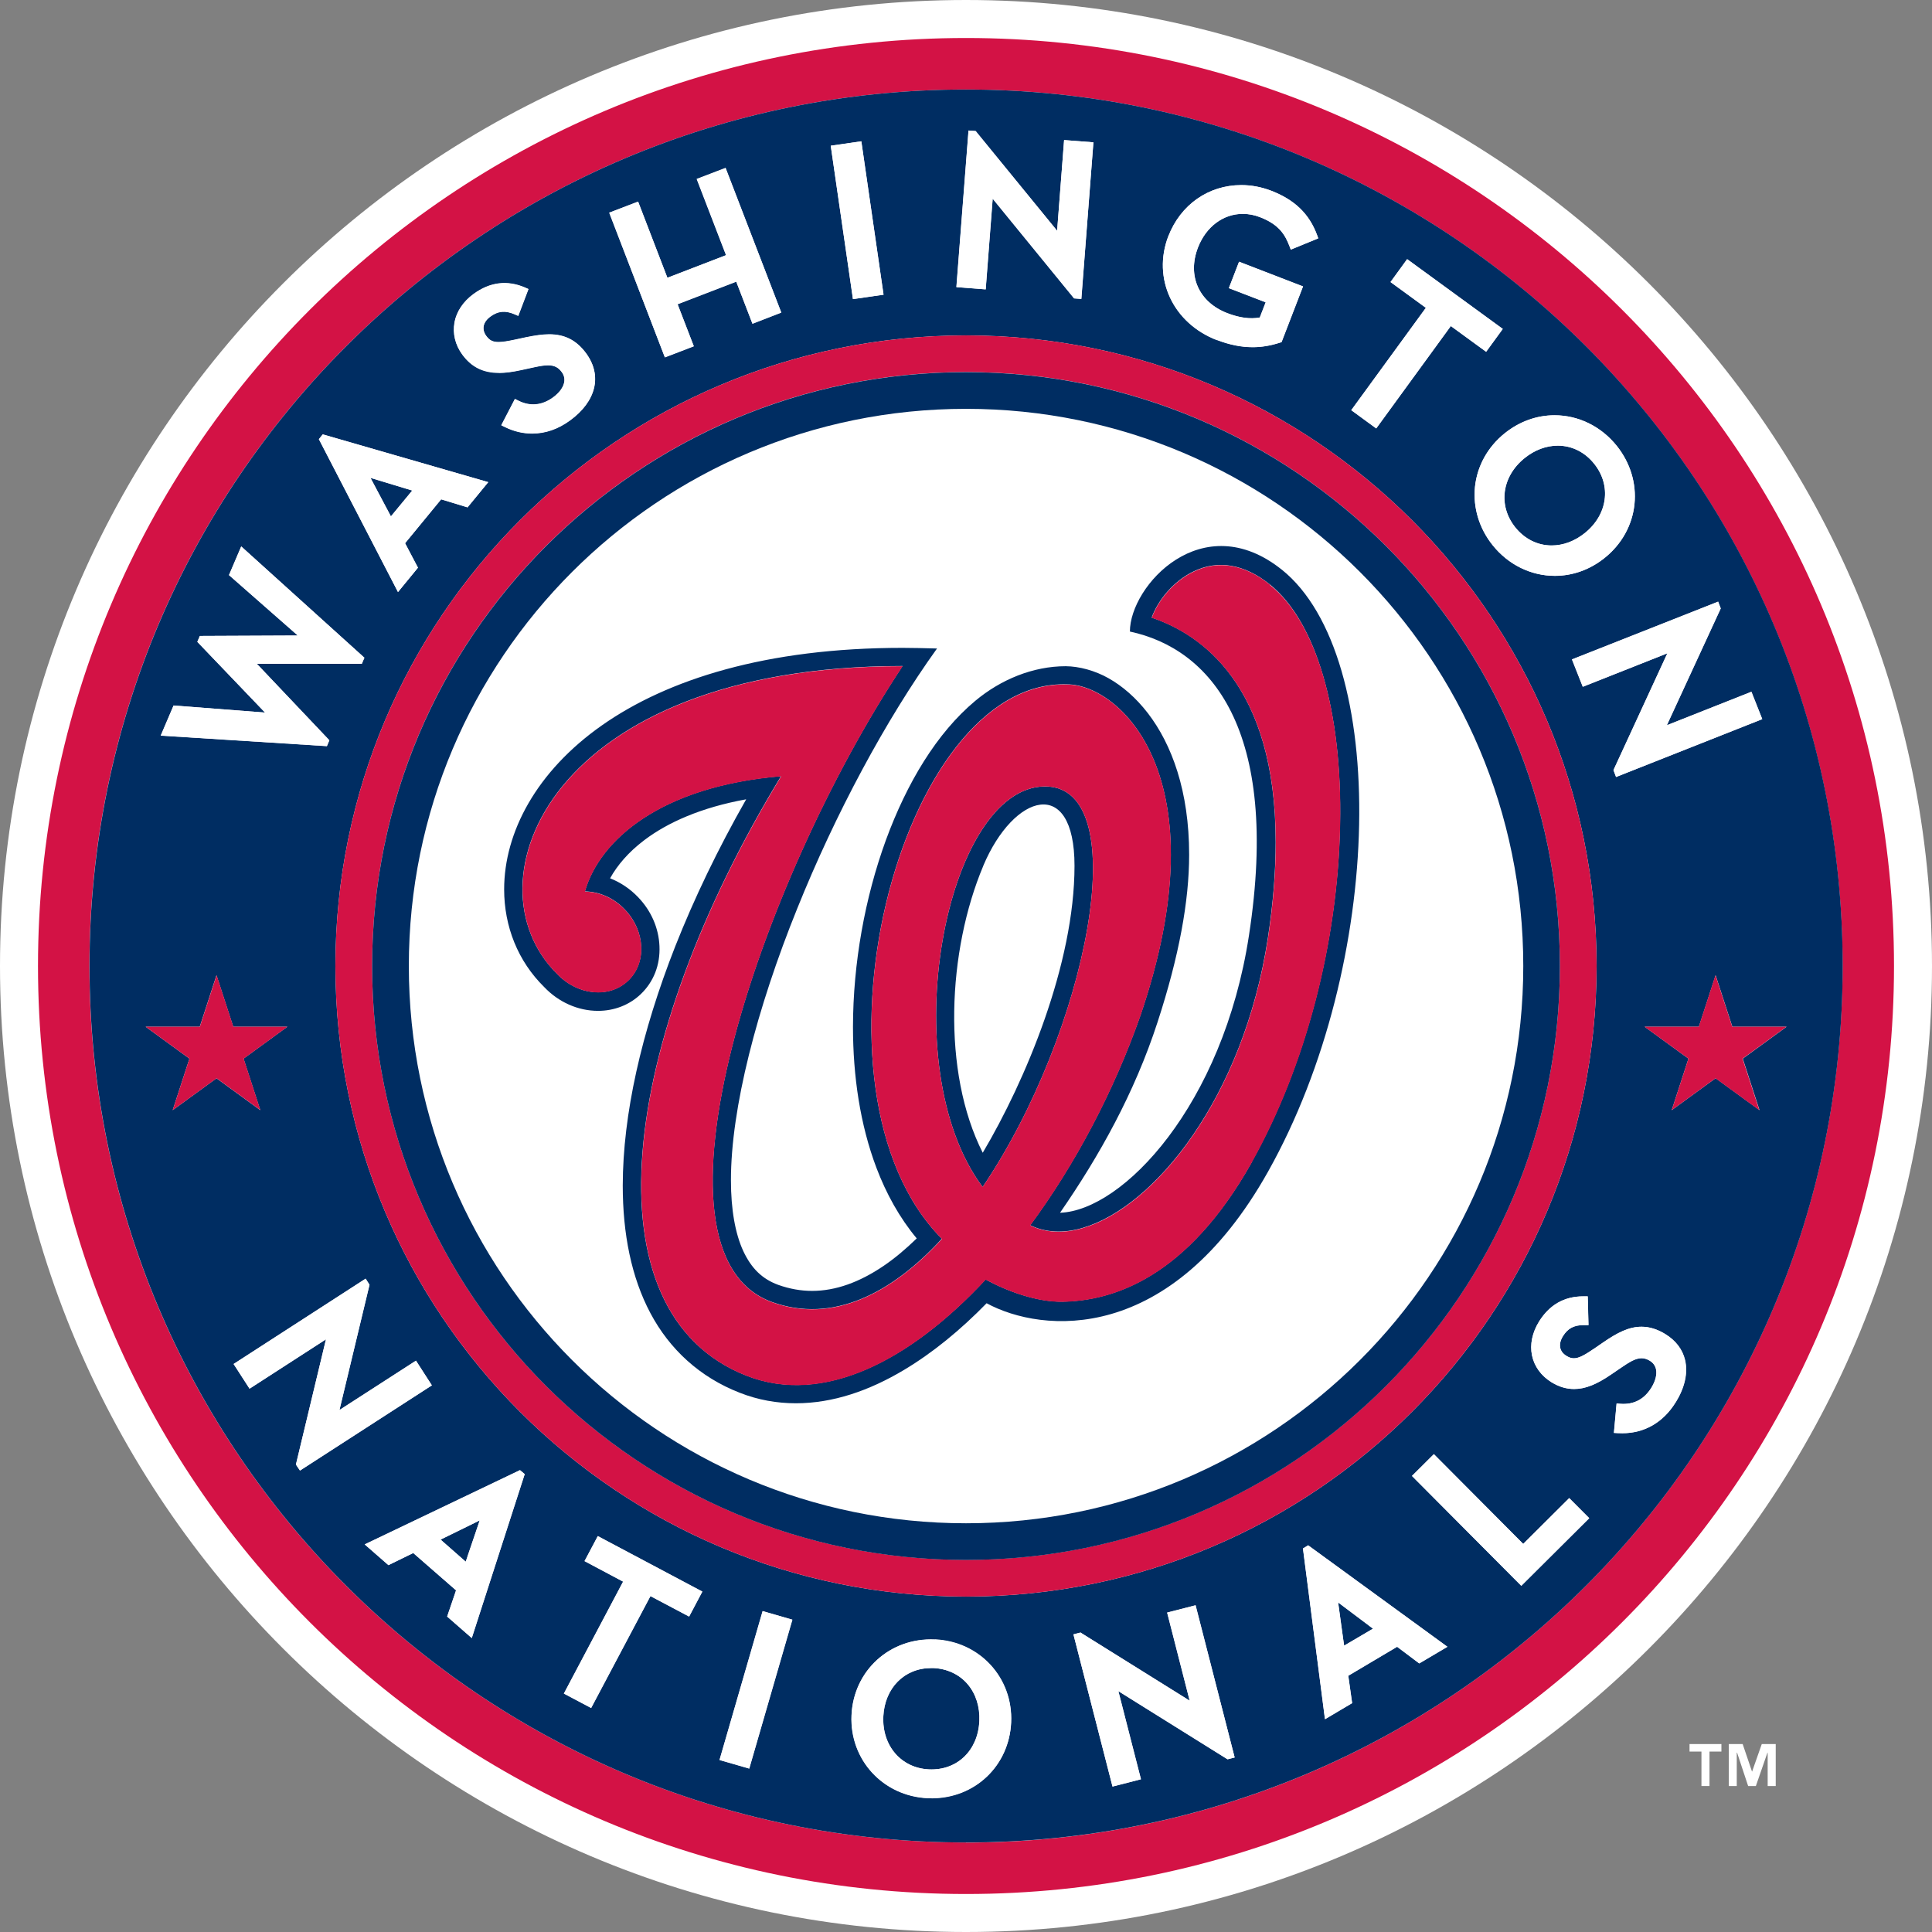
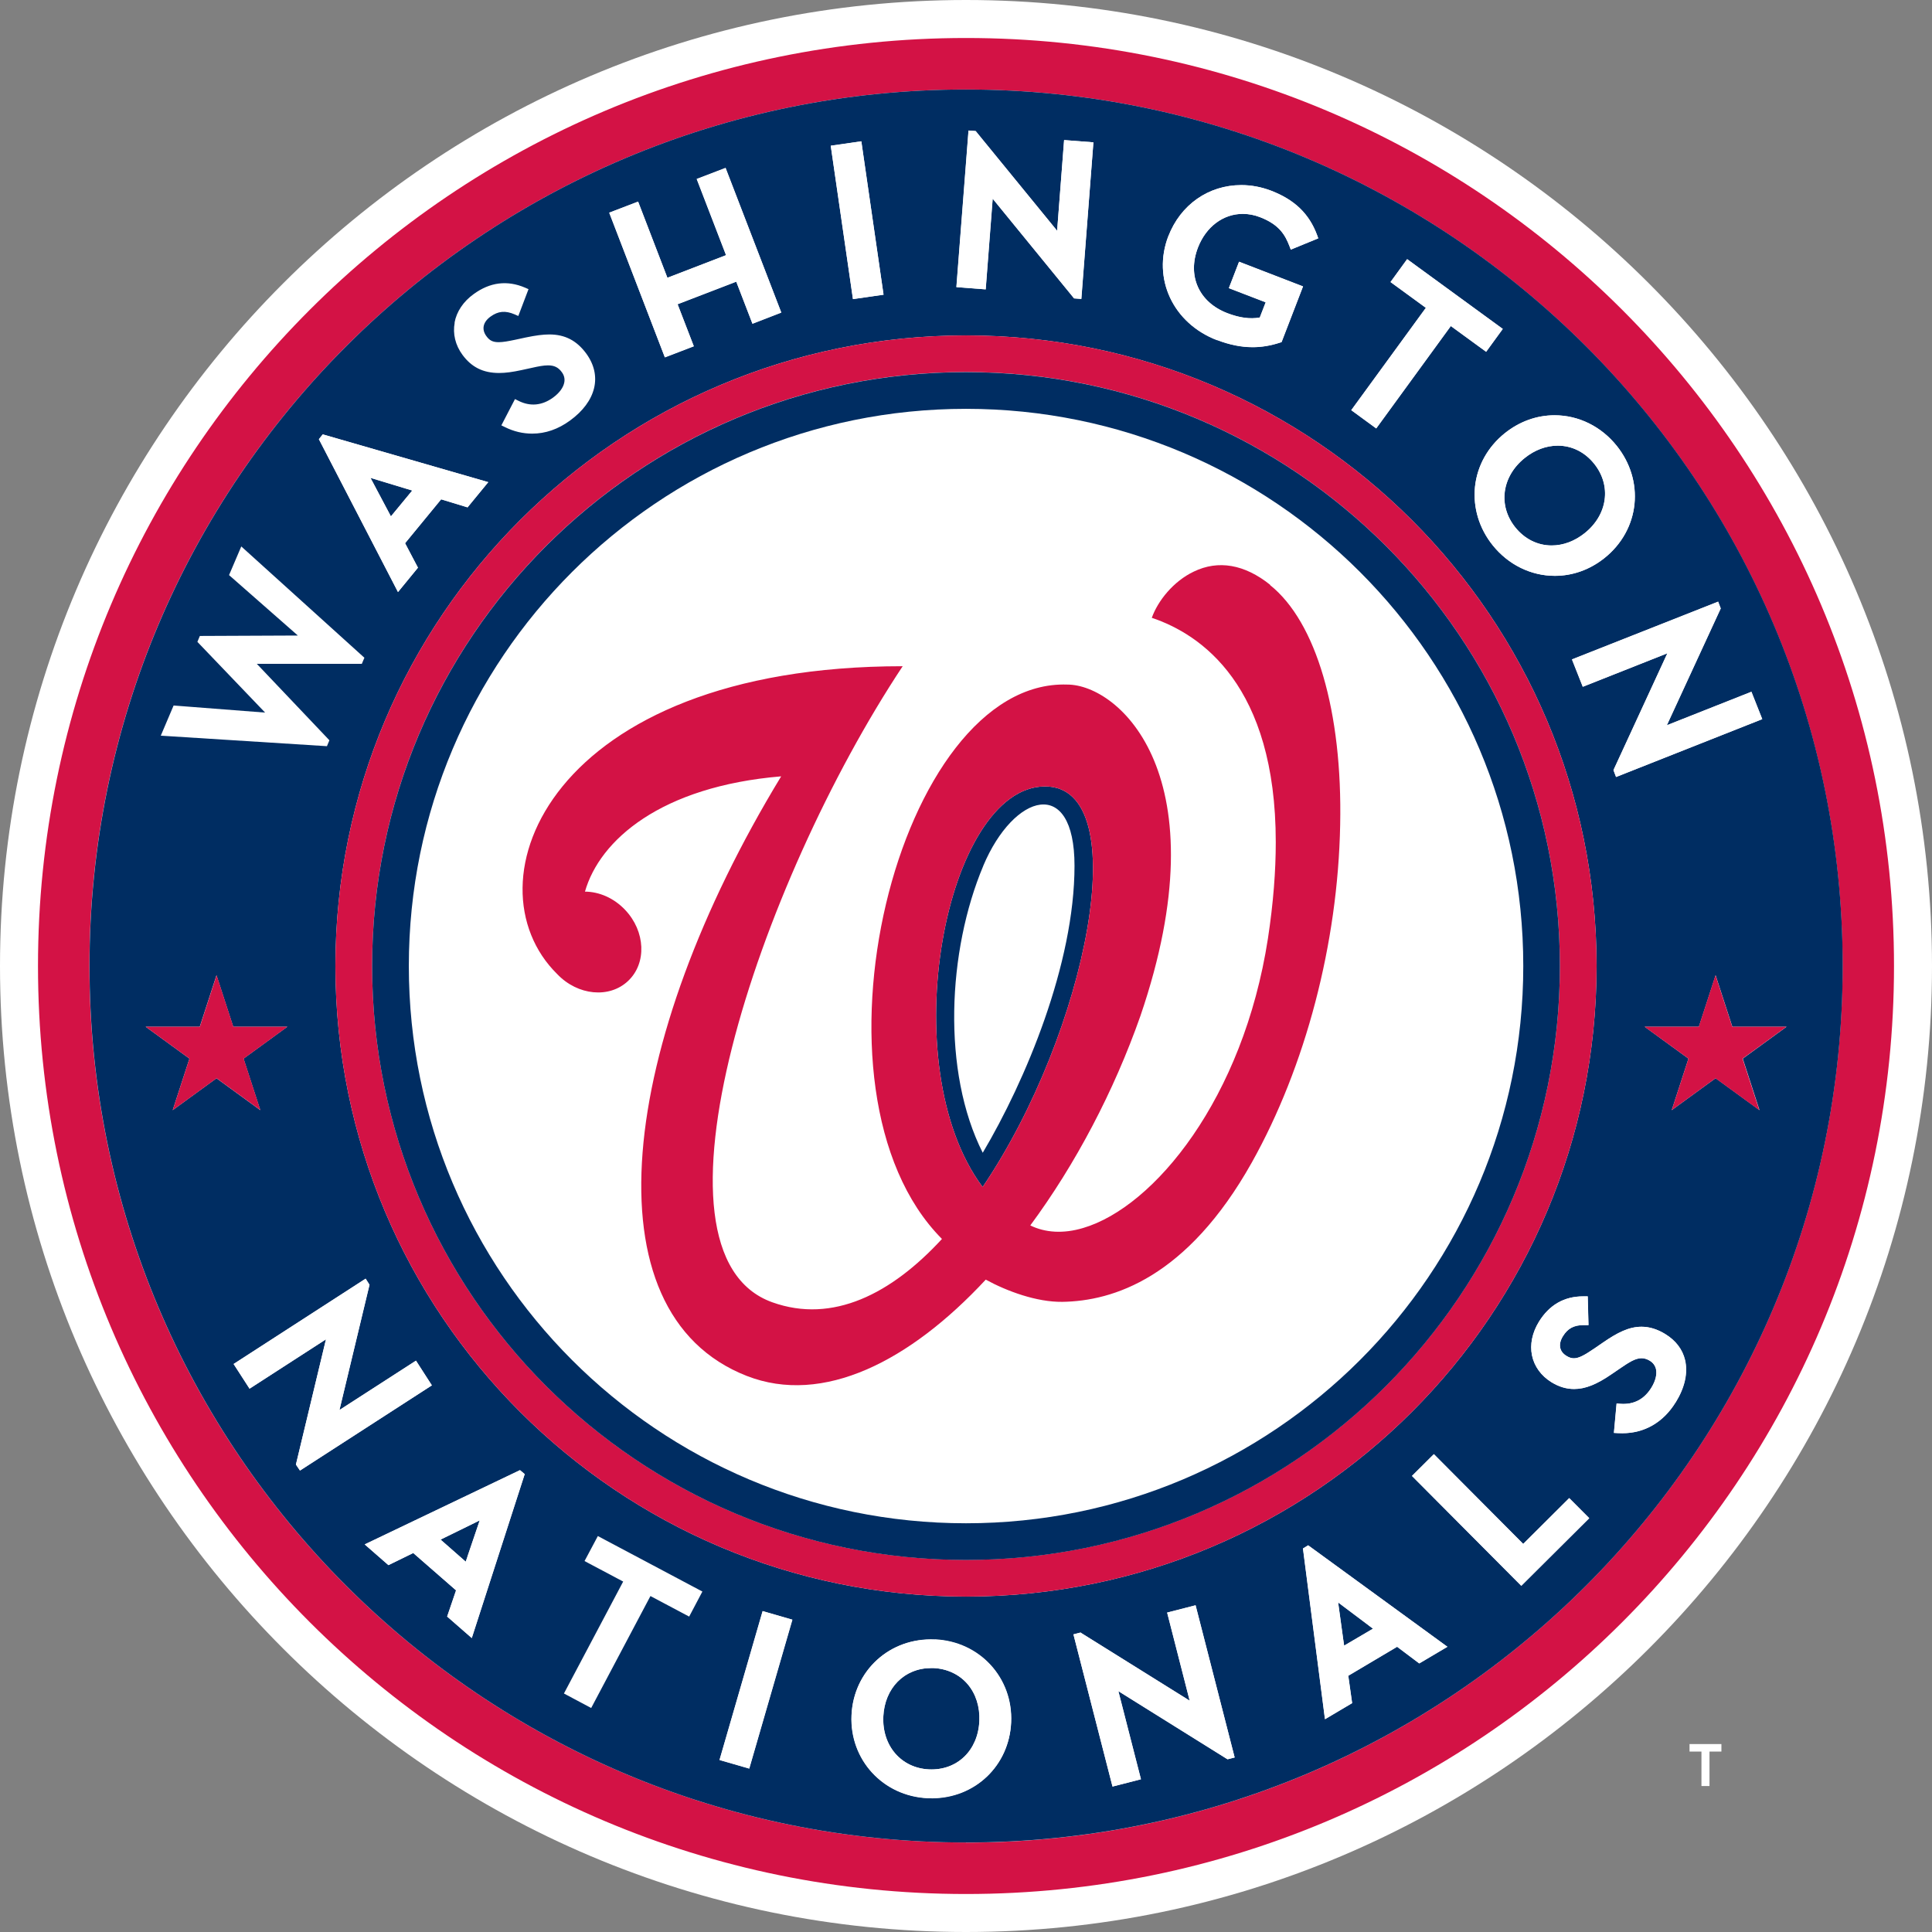
<svg xmlns="http://www.w3.org/2000/svg" id="Layer_2" viewBox="0 0 180 180">
  <rect x="0" y="0" width="180" height="180" fill="#808080" stroke="none" />
  <defs>
    <style>.cls-1{fill:#fff;}.cls-2{fill:#d31245;}.cls-3{fill:#002d62;}</style>
  </defs>
  <g id="Layer_1-2">
    <g id="washington_nationals">
      <path class="cls-1" d="M90,0C40.38,0,0,40.37,0,90s40.38,90,90,90,90-40.37,90-90S139.63,0,90,0Z" />
      <path class="cls-2" d="M90,3.54C42.25,3.54,3.54,42.25,3.54,90s38.71,86.46,86.46,86.46,86.46-38.71,86.46-86.46S137.75,3.54,90,3.54ZM90,171.66c-45.1,0-81.67-36.56-81.67-81.66S44.9,8.34,90,8.34s81.67,36.56,81.67,81.66-36.56,81.67-81.67,81.67Z" />
      <path class="cls-3" d="M90.15,156.9c-.77-.9-1.9-1.43-3.16-1.49-.08,0-.16,0-.23,0-2.5,0-4.33,1.86-4.46,4.52-.12,2.73,1.67,4.8,4.26,4.92,2.63.11,4.57-1.77,4.69-4.51.06-1.32-.33-2.54-1.1-3.44Z" />
      <polygon class="cls-3" points="41.05 143.44 43.39 145.5 43.55 145.04 44.7 141.65 41.48 143.23 41.05 143.44" />
      <polygon class="cls-3" points="125.23 153.32 127.92 151.74 127.53 151.45 124.67 149.3 125.16 152.85 125.23 153.32" />
      <polygon class="cls-3" points="37.94 45.56 34.51 44.52 36.42 48.11 38.41 45.7 37.94 45.56" />
      <path class="cls-3" d="M90,8.34C44.9,8.34,8.34,44.9,8.34,90s36.56,81.66,81.67,81.66,81.67-36.56,81.67-81.67S135.1,8.34,90,8.34ZM160.32,56.68l-5.03,10.89,7.88-3.12,1.01,2.55-13.62,5.39-.24-.63.06-.14,4.96-10.75-7.88,3.12-1.01-2.55,13.62-5.38.24.63ZM148.75,90c0,32.45-26.3,58.75-58.75,58.75s-58.75-26.3-58.75-58.75,26.3-58.75,58.75-58.75,58.75,26.3,58.75,58.75ZM144.84,38.69c2.23,0,4.34,1.04,5.79,2.85,1.26,1.57,1.85,3.5,1.65,5.43-.2,1.95-1.18,3.73-2.78,5.01-1.36,1.09-2.96,1.67-4.64,1.67-2.23,0-4.34-1.04-5.79-2.85-1.26-1.57-1.84-3.5-1.65-5.43.2-1.95,1.18-3.73,2.78-5.01,1.36-1.09,2.96-1.67,4.64-1.67ZM129.55,26.28l1.55-2.13,8.91,6.5-1.55,2.13-3.29-2.4-6.95,9.54-2.32-1.7,6.95-9.54-3.29-2.4ZM108.85,22.01c1.14-2.94,3.74-4.77,6.8-4.77.94,0,1.86.18,2.77.52,2.19.84,3.54,2.15,4.28,4.11l.12.33-2.56,1.05-.13-.34c-.38-.97-.9-1.97-2.73-2.68-.53-.2-1.07-.31-1.61-.31-1.83,0-3.43,1.2-4.18,3.14-1.01,2.64.09,5.09,2.73,6.11,1.13.43,2.11.57,3.03.41l.55-1.42-3.43-1.32.95-2.46,5.96,2.3-2,5.19-.16.05c-.86.28-1.69.42-2.53.42-1.08,0-2.16-.22-3.33-.67-4.1-1.58-6.04-5.74-4.53-9.68ZM90.23,12.16l.67.05,7.59,9.29.65-8.45,2.73.21-1.12,14.59-.68-.05-7.58-9.29-.65,8.45-2.73-.21,1.13-14.6ZM80.25,13.17l2.07,14.29-2.85.41-2.07-14.29,2.85-.41ZM59.45,18.78l2.73,7.1,5.47-2.1-2.74-7.1,2.69-1.03,5.19,13.48-2.68,1.04-1.51-3.92-5.47,2.1,1.51,3.92-2.69,1.03-5.19-13.48,2.69-1.03ZM42.35,30.05c.19-1.02.82-1.96,1.78-2.65,1.52-1.11,3.13-1.31,4.79-.6l.32.14-.95,2.5-.34-.15c-.87-.37-1.53-.31-2.24.2-.71.51-.86,1.19-.4,1.82.3.42.61.57,1.15.57.4,0,.89-.09,1.51-.22l1.02-.22c.92-.19,1.59-.28,2.19-.28,1.46,0,2.55.57,3.44,1.78,1.51,2.07.93,4.46-1.51,6.24-1.11.81-2.29,1.22-3.53,1.22-.86,0-1.72-.2-2.54-.61l-.33-.16,1.27-2.45.32.16c1.09.55,2.2.45,3.23-.3.6-.44.97-.95,1.05-1.45.05-.33-.03-.64-.24-.92-.32-.44-.7-.63-1.28-.63-.43,0-.93.1-1.46.22l-1.01.22c-.83.18-1.49.27-2.09.27-1.49,0-2.57-.54-3.42-1.7-.66-.9-.91-1.96-.72-2.98ZM30.07,40.47l15.42,4.45-1.93,2.35-2.46-.75-3.36,4.09,1.2,2.28-1.86,2.27-7.37-14.24.36-.45ZM16.17,65.73l8.53.66-6.31-6.59.23-.55,9.13-.04-6.41-5.63,1.14-2.67,11.47,10.37-.24.57h-9.78s6.76,7.12,6.76,7.12l-.23.55-15.48-.98,1.19-2.8ZM16.09,103.43l1.56-4.8-4.08-2.97h5.04l1.56-4.8,1.56,4.8h5.04l-4.08,2.97,1.56,4.8-4.08-2.97-4.08,2.97ZM27.95,137.01l-.38-.56,2.8-11.67-7.12,4.6-1.49-2.3,12.3-7.95.36.57-2.8,11.67,7.13-4.6,1.48,2.3-12.29,7.94ZM43.95,152.61l-2.29-2,.83-2.44-3.99-3.48-2.31,1.13-2.21-1.93,14.47-6.92.44.37-4.93,15.27ZM64.2,150.61l-3.6-1.91-5.52,10.43-2.54-1.35,5.52-10.43-3.6-1.91,1.24-2.33,9.74,5.17-1.23,2.33ZM69.81,164.78l-2.77-.8,4.02-13.87,2.77.8-4.02,13.87ZM86.8,167.54c-.12,0-.24,0-.37,0-4.17-.19-7.29-3.59-7.1-7.73.19-4.15,3.57-7.25,7.77-7.05,4.17.19,7.28,3.58,7.1,7.73-.18,4.03-3.36,7.06-7.4,7.06ZM114.37,163.91l-.13-.08-10.05-6.27,2.11,8.21-2.65.68-3.64-14.18.66-.17.13.08,10.04,6.27-2.1-8.21,2.65-.68,3.64,14.18-.66.17ZM132.23,154.98l-2.06-1.55-4.55,2.7.36,2.55-2.53,1.5-2.05-15.9.49-.3,12.97,9.45-2.62,1.55ZM141.74,147.75l-10.19-10.24,2.04-2.03,8.32,8.36,4.29-4.27,1.86,1.87-6.33,6.3ZM156.12,130.65c-1.14,1.86-2.9,2.88-4.96,2.88-.14,0-.27,0-.42-.01l-.37-.02.25-2.74.36.03c1.23.09,2.21-.42,2.88-1.5.39-.63.54-1.25.43-1.74-.08-.32-.27-.58-.57-.77-.26-.16-.52-.24-.78-.24-.59,0-1.2.41-1.91.89l-.85.58c-1.42.98-2.48,1.4-3.52,1.4-.73,0-1.42-.21-2.12-.64-.95-.59-1.59-1.47-1.8-2.49-.21-1.01.02-2.12.64-3.13.97-1.57,2.35-2.37,4.12-2.37h.43s.07,2.68.07,2.68h-.45c-.9,0-1.48.3-1.93,1.03-.46.74-.34,1.43.32,1.83.25.16.47.23.7.23.48,0,1.03-.32,1.9-.91l.86-.59c1.26-.86,2.35-1.44,3.54-1.44.74,0,1.47.23,2.23.69.97.59,1.6,1.43,1.83,2.41.28,1.2-.02,2.56-.87,3.94ZM159.83,100.46l-4.08,2.97,1.56-4.8-4.08-2.97h5.05l1.56-4.8,1.56,4.8h5.05l-4.08,2.97,1.56,4.8-4.08-2.97Z" />
      <path class="cls-3" d="M144.57,50.82c1.08,0,2.14-.4,3.08-1.15,2.14-1.71,2.51-4.42.89-6.45-.87-1.09-2.08-1.7-3.4-1.7-1.08,0-2.15.4-3.08,1.15-2.13,1.71-2.51,4.42-.89,6.45.88,1.09,2.08,1.7,3.4,1.7Z" />
-       <path class="cls-2" d="M90,31.25c-32.45,0-58.75,26.3-58.75,58.75s26.3,58.75,58.75,58.75,58.75-26.3,58.75-58.75-26.3-58.75-58.75-58.75ZM90,145.33c-30.56,0-55.33-24.77-55.33-55.34s24.77-55.33,55.33-55.33,55.33,24.77,55.33,55.33-24.77,55.34-55.33,55.34Z" />
+       <path class="cls-2" d="M90,31.25c-32.45,0-58.75,26.3-58.75,58.75s26.3,58.75,58.75,58.75,58.75-26.3,58.75-58.75-26.3-58.75-58.75-58.75ZM90,145.33c-30.56,0-55.33-24.77-55.33-55.34s24.77-55.33,55.33-55.33,55.33,24.77,55.33,55.33-24.77,55.34-55.33,55.34" />
      <polygon class="cls-2" points="22.7 98.63 26.78 95.66 21.74 95.66 20.18 90.86 18.62 95.66 13.57 95.66 17.65 98.63 16.09 103.43 20.18 100.46 24.26 103.43 22.7 98.63" />
      <polygon class="cls-2" points="166.44 95.66 161.39 95.66 159.83 90.86 158.27 95.66 153.22 95.66 157.31 98.63 155.75 103.43 159.83 100.46 163.91 103.43 162.35 98.63 166.44 95.66" />
      <path class="cls-1" d="M91.61,80.66c-3.33,7.91-3.87,19.18-.05,26.73,3.98-6.71,8.55-17.58,8.55-26.74,0-8.41-5.65-6.76-8.5,0Z" />
      <path class="cls-1" d="M90,38.08c-28.67,0-51.91,23.24-51.91,51.91s23.24,51.92,51.91,51.92,51.92-23.25,51.92-51.92-23.25-51.91-51.92-51.91ZM118.15,109.17c-9.09,16.2-21.07,15.06-26.22,12.26-2.45,2.51-5.03,4.62-7.69,6.21-3.25,1.94-6.65,3.1-10.08,3.11h0c-1.76,0-3.52-.31-5.23-.98-3.73-1.45-6.55-4.06-8.32-7.41-1.78-3.35-2.58-7.4-2.58-11.9,0-6.62,1.73-14.25,4.89-22.28,1.77-4.48,3.98-9.08,6.61-13.7-4.21.76-7.34,2.16-9.5,3.81-1.48,1.12-2.51,2.34-3.18,3.55.97.38,1.87.98,2.62,1.77,1.2,1.27,1.9,2.88,1.98,4.54.08,1.75-.54,3.35-1.75,4.49-1.05,1-2.46,1.55-3.97,1.55-1.85,0-3.67-.8-5.02-2.22-2.45-2.4-3.73-5.65-3.73-9.1,0-5.3,3-10.99,9.11-15.28,6.11-4.29,15.32-7.22,28.01-7.22.83,0,2.17.03,3.21.06-4.78,6.66-9.48,15.45-13.03,24.24-3.74,9.27-6.18,18.6-6.17,25.32,0,2.71.4,4.97,1.15,6.58.76,1.62,1.76,2.6,3.26,3.15,1.07.38,2.12.56,3.15.56,2.2,0,4.43-.8,6.65-2.32,1.04-.71,2.08-1.58,3.1-2.57-1.6-1.92-2.84-4.17-3.76-6.59-1.51-4-2.18-8.52-2.18-13.13,0-5.92,1.11-12.01,3.06-17.37,1.96-5.36,4.74-10,8.33-12.99,2.38-1.99,5.38-3.24,8.43-3.23,1.24.01,2.72.4,3.99,1.12,1.28.73,2.55,1.81,3.66,3.25,2.23,2.9,3.86,7.26,3.85,13.19,0,4.32-.94,9.46-2.94,15.59-2.14,6.59-5.41,12.47-9.09,17.77,5.86-.2,15.17-10.03,17.6-25.82,2.98-19.32-3.66-26.74-11.09-28.33,0-4.26,6.75-11.7,14.17-5.75,10.01,8.03,9.61,36.66-1.29,56.08Z" />
      <path class="cls-3" d="M90,34.67c-30.56,0-55.33,24.77-55.33,55.33s24.77,55.34,55.33,55.34,55.33-24.77,55.33-55.34-24.77-55.33-55.33-55.33ZM90,141.92c-28.67,0-51.91-23.25-51.91-51.92s23.24-51.91,51.91-51.91,51.92,23.24,51.92,51.91-23.25,51.92-51.92,51.92Z" />
      <path class="cls-3" d="M97.37,73.27c-9.27,0-14.29,25.98-5.82,37.32,9.74-14.4,14.31-37.32,5.82-37.32ZM91.61,80.66c2.85-6.76,8.5-8.42,8.5,0,0,9.16-4.57,20.03-8.55,26.74-3.82-7.55-3.28-18.82.05-26.73Z" />
-       <path class="cls-3" d="M119.44,53.09c-7.42-5.95-14.17,1.49-14.17,5.75,7.43,1.59,14.07,9.01,11.09,28.33-2.42,15.79-11.74,25.62-17.6,25.82,3.67-5.3,6.95-11.18,9.09-17.77,2-6.13,2.94-11.27,2.94-15.59,0-5.93-1.62-10.29-3.85-13.19-1.12-1.45-2.38-2.53-3.66-3.25-1.27-.72-2.75-1.11-3.99-1.12-3.05,0-6.05,1.24-8.43,3.23-3.58,2.99-6.37,7.64-8.33,12.99-1.95,5.36-3.05,11.44-3.06,17.37,0,4.61.67,9.13,2.18,13.13.92,2.43,2.16,4.67,3.76,6.59-1.02.99-2.05,1.86-3.1,2.57-2.23,1.51-4.45,2.32-6.65,2.32-1.03,0-2.08-.18-3.15-.56-1.5-.55-2.5-1.53-3.26-3.15-.75-1.62-1.15-3.87-1.15-6.58-.01-6.71,2.42-16.05,6.17-25.32,3.54-8.8,8.25-17.59,13.03-24.24-1.04-.03-2.38-.06-3.21-.06-12.69,0-21.9,2.93-28.01,7.22-6.11,4.29-9.11,9.98-9.11,15.28,0,3.45,1.28,6.69,3.73,9.1,1.35,1.42,3.16,2.22,5.02,2.22,1.51,0,2.92-.55,3.97-1.55,1.21-1.15,1.83-2.74,1.75-4.49-.07-1.67-.77-3.28-1.98-4.54-.75-.79-1.65-1.39-2.62-1.77.67-1.21,1.7-2.43,3.18-3.55,2.16-1.64,5.29-3.05,9.5-3.81-2.63,4.62-4.84,9.22-6.61,13.7-3.16,8.04-4.88,15.67-4.89,22.28,0,4.5.8,8.55,2.58,11.9,1.78,3.35,4.59,5.96,8.32,7.41,1.7.67,3.46.98,5.23.98h0c3.43,0,6.82-1.16,10.08-3.11,2.66-1.59,5.24-3.7,7.69-6.21,5.16,2.8,17.13,3.94,26.22-12.26,10.9-19.42,11.3-48.04,1.29-56.08ZM116.61,108.3c-6.03,10.74-12.92,12.9-17.65,12.97-2.38.03-5.15-.98-7.13-2.07-7.06,7.6-15.16,11.75-22.27,8.97-15.05-5.88-11.89-31.02,3.21-55.86-11.2.94-16.91,5.94-18.28,10.74,1.32.02,2.69.59,3.74,1.7,1.9,2,2.03,4.97.28,6.62-1.74,1.66-4.69,1.38-6.6-.63-8.59-8.44-.8-28.68,32.18-28.69-13.44,20.29-24.9,54.68-12.15,59.26,5.64,2.02,11.12-.79,15.81-5.9-13.71-13.8-4.07-52.2,11.68-51.65,4.83,0,14.44,8.55,6.81,30.87-2.47,7.03-6.07,13.84-10.26,19.52,1.4.68,3.08.79,4.92.24,6.63-1.95,14.93-12.07,17.22-26.97.51-3.34.73-6.32.73-8.97,0-14.62-6.96-19.38-11.55-20.91.56-1.57,2-3.4,3.92-4.31,2.28-1.1,4.73-.67,7.1,1.23,4.29,3.45,6.74,11.8,6.53,22.34-.21,11.05-3.23,22.51-8.24,31.47Z" />
      <path class="cls-2" d="M118.33,54.48c-2.37-1.9-4.82-2.33-7.1-1.23-1.92.91-3.36,2.74-3.92,4.31,4.59,1.54,11.55,6.29,11.55,20.91,0,2.65-.22,5.62-.73,8.97-2.3,14.9-10.59,25.02-17.22,26.97-1.84.55-3.53.44-4.92-.24,4.2-5.68,7.79-12.49,10.26-19.52,7.63-22.33-1.98-30.87-6.81-30.87-15.76-.55-25.4,37.85-11.68,51.65-4.7,5.11-10.18,7.92-15.81,5.9-12.76-4.58-1.29-38.97,12.15-59.26-32.98,0-40.77,20.24-32.18,28.69,1.91,2,4.86,2.28,6.6.63,1.75-1.65,1.62-4.62-.28-6.62-1.05-1.11-2.42-1.69-3.74-1.7,1.37-4.81,7.08-9.8,18.28-10.74-15.1,24.83-18.26,49.97-3.21,55.86,7.12,2.78,15.21-1.37,22.27-8.97,1.99,1.09,4.76,2.1,7.13,2.07,4.73-.07,11.62-2.23,17.65-12.97,5.02-8.96,8.03-20.42,8.24-31.47.22-10.54-2.23-18.9-6.53-22.34ZM91.55,110.59c-8.47-11.34-3.45-37.32,5.82-37.32,8.49,0,3.92,22.92-5.82,37.32Z" />
-       <polygon class="cls-1" points="30.68 68.97 23.92 61.83 33.7 61.85 33.95 61.28 22.47 50.91 21.33 53.58 27.74 59.21 18.62 59.25 18.38 59.8 24.69 66.39 16.17 65.73 14.97 68.53 30.45 69.51 30.68 68.97" />
-       <path class="cls-1" d="M46.49,34.73c.6,0,1.26-.09,2.09-.27l1.01-.22c.53-.11,1.03-.22,1.46-.22.58,0,.96.19,1.28.63.21.28.29.6.24.92-.08.5-.45,1.01-1.05,1.45-1.03.75-2.14.85-3.23.3l-.32-.16-1.27,2.45.33.16c.82.4,1.68.61,2.54.61,1.23,0,2.42-.41,3.53-1.22,2.44-1.78,3.02-4.17,1.51-6.24-.89-1.22-1.98-1.78-3.44-1.78-.59,0-1.27.09-2.19.28l-1.02.22c-.62.13-1.11.22-1.51.22-.53,0-.84-.15-1.15-.57-.46-.63-.3-1.31.4-1.82.71-.52,1.37-.57,2.24-.2l.34.15.95-2.5-.32-.14c-1.66-.71-3.27-.51-4.79.6-.96.7-1.59,1.64-1.78,2.65-.19,1.02.06,2.08.72,2.98.85,1.16,1.93,1.7,3.42,1.7Z" />
      <polygon class="cls-1" points="64.64 32.25 63.13 28.34 68.59 26.23 70.1 30.15 72.79 29.11 67.6 15.64 64.91 16.67 67.64 23.77 62.18 25.88 59.45 18.78 56.76 19.81 61.94 33.29 64.64 32.25" />
      <rect class="cls-1" x="78.42" y="13.3" width="2.88" height="14.44" transform="translate(-2.12 11.65) rotate(-8.24)" />
      <polygon class="cls-1" points="92.48 18.51 100.07 27.8 100.74 27.85 101.87 13.26 99.14 13.05 98.49 21.5 90.9 12.21 90.23 12.16 89.1 26.75 91.83 26.96 92.48 18.51" />
      <path class="cls-1" d="M113.38,31.68c1.17.45,2.26.67,3.33.67.84,0,1.67-.14,2.53-.42l.16-.05,2-5.19-5.96-2.3-.95,2.46,3.43,1.32-.55,1.42c-.92.16-1.9.03-3.03-.41-2.65-1.02-3.75-3.48-2.73-6.11.75-1.94,2.35-3.14,4.18-3.14.54,0,1.08.1,1.61.31,1.83.7,2.35,1.71,2.73,2.68l.13.34,2.56-1.05-.12-.33c-.73-1.97-2.09-3.27-4.28-4.11-.9-.35-1.83-.52-2.77-.52-3.06,0-5.67,1.83-6.8,4.77-1.51,3.94.43,8.1,4.53,9.68Z" />
      <polygon class="cls-1" points="128.22 39.91 135.17 30.37 138.46 32.77 140.01 30.64 131.1 24.14 129.55 26.28 132.84 28.68 125.89 38.21 128.22 39.91" />
      <path class="cls-1" d="M137.42,45.37c-.19,1.93.39,3.86,1.65,5.43,1.45,1.81,3.56,2.85,5.79,2.85,1.67,0,3.28-.58,4.64-1.67,1.59-1.28,2.58-3.06,2.78-5.01.19-1.93-.39-3.85-1.65-5.43-1.45-1.81-3.56-2.85-5.79-2.85-1.67,0-3.27.58-4.64,1.67-1.59,1.28-2.58,3.06-2.78,5.01ZM142.05,42.67c.94-.75,2.01-1.15,3.08-1.15,1.32,0,2.53.6,3.4,1.7,1.62,2.03,1.25,4.74-.89,6.45-.94.75-2.01,1.15-3.08,1.15-1.32,0-2.53-.6-3.4-1.7-1.62-2.03-1.25-4.74.89-6.45Z" />
      <polygon class="cls-1" points="147.47 63.98 155.35 60.86 150.39 71.61 150.33 71.75 150.57 72.39 164.19 67 163.18 64.45 155.3 67.57 160.32 56.68 160.08 56.05 146.46 61.43 147.47 63.98" />
      <polygon class="cls-1" points="38.76 126.77 31.63 131.37 34.43 119.7 34.07 119.13 21.77 127.08 23.25 129.38 30.37 124.78 27.57 136.45 27.95 137.01 40.24 129.07 38.76 126.77" />
-       <polygon class="cls-1" points="54.46 145.45 58.05 147.36 52.53 157.79 55.07 159.13 60.6 148.71 64.2 150.61 65.43 148.29 55.69 143.12 54.46 145.45" />
      <rect class="cls-1" x="63.21" y="156" width="14.44" height="2.88" transform="translate(-100.39 181.32) rotate(-73.86)" />
      <path class="cls-1" d="M87.11,152.74c-4.21-.19-7.58,2.91-7.77,7.05-.18,4.15,2.93,7.54,7.1,7.73.12,0,.25,0,.37,0,4.04,0,7.22-3.04,7.4-7.06.19-4.15-2.93-7.54-7.1-7.73ZM86.55,164.85c-2.59-.12-4.38-2.19-4.26-4.92.12-2.66,1.96-4.52,4.46-4.52.08,0,.16,0,.23,0,1.26.06,2.39.59,3.16,1.49.77.9,1.16,2.12,1.1,3.44-.12,2.74-2.06,4.63-4.69,4.51Z" />
      <polygon class="cls-1" points="108.74 150.24 110.84 158.45 100.8 152.19 100.67 152.1 100.01 152.27 103.65 166.45 106.3 165.77 104.2 157.56 114.24 163.83 114.37 163.91 115.03 163.74 111.39 149.56 108.74 150.24" />
      <polygon class="cls-1" points="141.92 143.85 133.59 135.48 131.55 137.51 141.74 147.75 148.07 141.45 146.2 139.58 141.92 143.85" />
      <path class="cls-1" d="M155.16,124.3c-.76-.47-1.49-.69-2.23-.69-1.19,0-2.28.57-3.54,1.44l-.86.59c-.87.59-1.42.91-1.9.91-.22,0-.45-.07-.7-.23-.66-.4-.78-1.09-.32-1.83.45-.73,1.03-1.04,1.93-1.04h.45s-.07-2.67-.07-2.67h-.43c-1.76,0-3.15.79-4.12,2.37-.62,1.01-.85,2.12-.64,3.13.21,1.02.85,1.9,1.8,2.49.7.43,1.39.64,2.12.64,1.05,0,2.1-.42,3.52-1.4l.85-.58c.71-.48,1.32-.89,1.91-.89.26,0,.52.08.78.24.3.18.49.44.57.77.11.49-.04,1.11-.43,1.74-.67,1.09-1.64,1.59-2.88,1.5l-.36-.03-.25,2.74.37.02c.14,0,.28.01.42.01,2.06,0,3.82-1.02,4.96-2.88.85-1.38,1.15-2.74.87-3.94-.23-.98-.87-1.81-1.83-2.41Z" />
      <path class="cls-1" d="M33.98,143.89l2.21,1.93,2.31-1.13,3.99,3.48-.83,2.44,2.29,2,4.93-15.27-.44-.37-14.47,6.92ZM43.55,145.04l-.16.46-2.35-2.06.43-.21,3.22-1.58-1.15,3.39Z" />
      <path class="cls-1" d="M121.39,144.27l2.05,15.9,2.53-1.5-.36-2.55,4.55-2.7,2.06,1.55,2.62-1.55-12.97-9.45-.49.3ZM127.53,151.45l.39.29-2.69,1.58-.07-.48-.49-3.55,2.86,2.15Z" />
      <path class="cls-1" d="M38.94,52.89l-1.2-2.28,3.36-4.09,2.46.75,1.93-2.35-15.42-4.45-.36.45,7.37,14.24,1.86-2.27ZM34.51,44.52l3.43,1.04.47.14-1.99,2.41-1.9-3.59Z" />
-       <polygon class="cls-1" points="163.24 165.05 163.23 165.05 162.36 162.49 161.07 162.49 161.07 166.4 161.81 166.4 161.81 163.29 161.84 163.29 162.87 166.4 163.59 166.4 164.67 163.29 164.69 163.29 164.69 166.4 165.44 166.4 165.44 162.49 164.14 162.49 163.24 165.05" />
      <polygon class="cls-1" points="157.41 163.19 158.52 163.19 158.52 166.4 159.27 166.4 159.27 163.19 160.38 163.19 160.38 162.49 157.41 162.49 157.41 163.19" />
    </g>
  </g>
</svg>